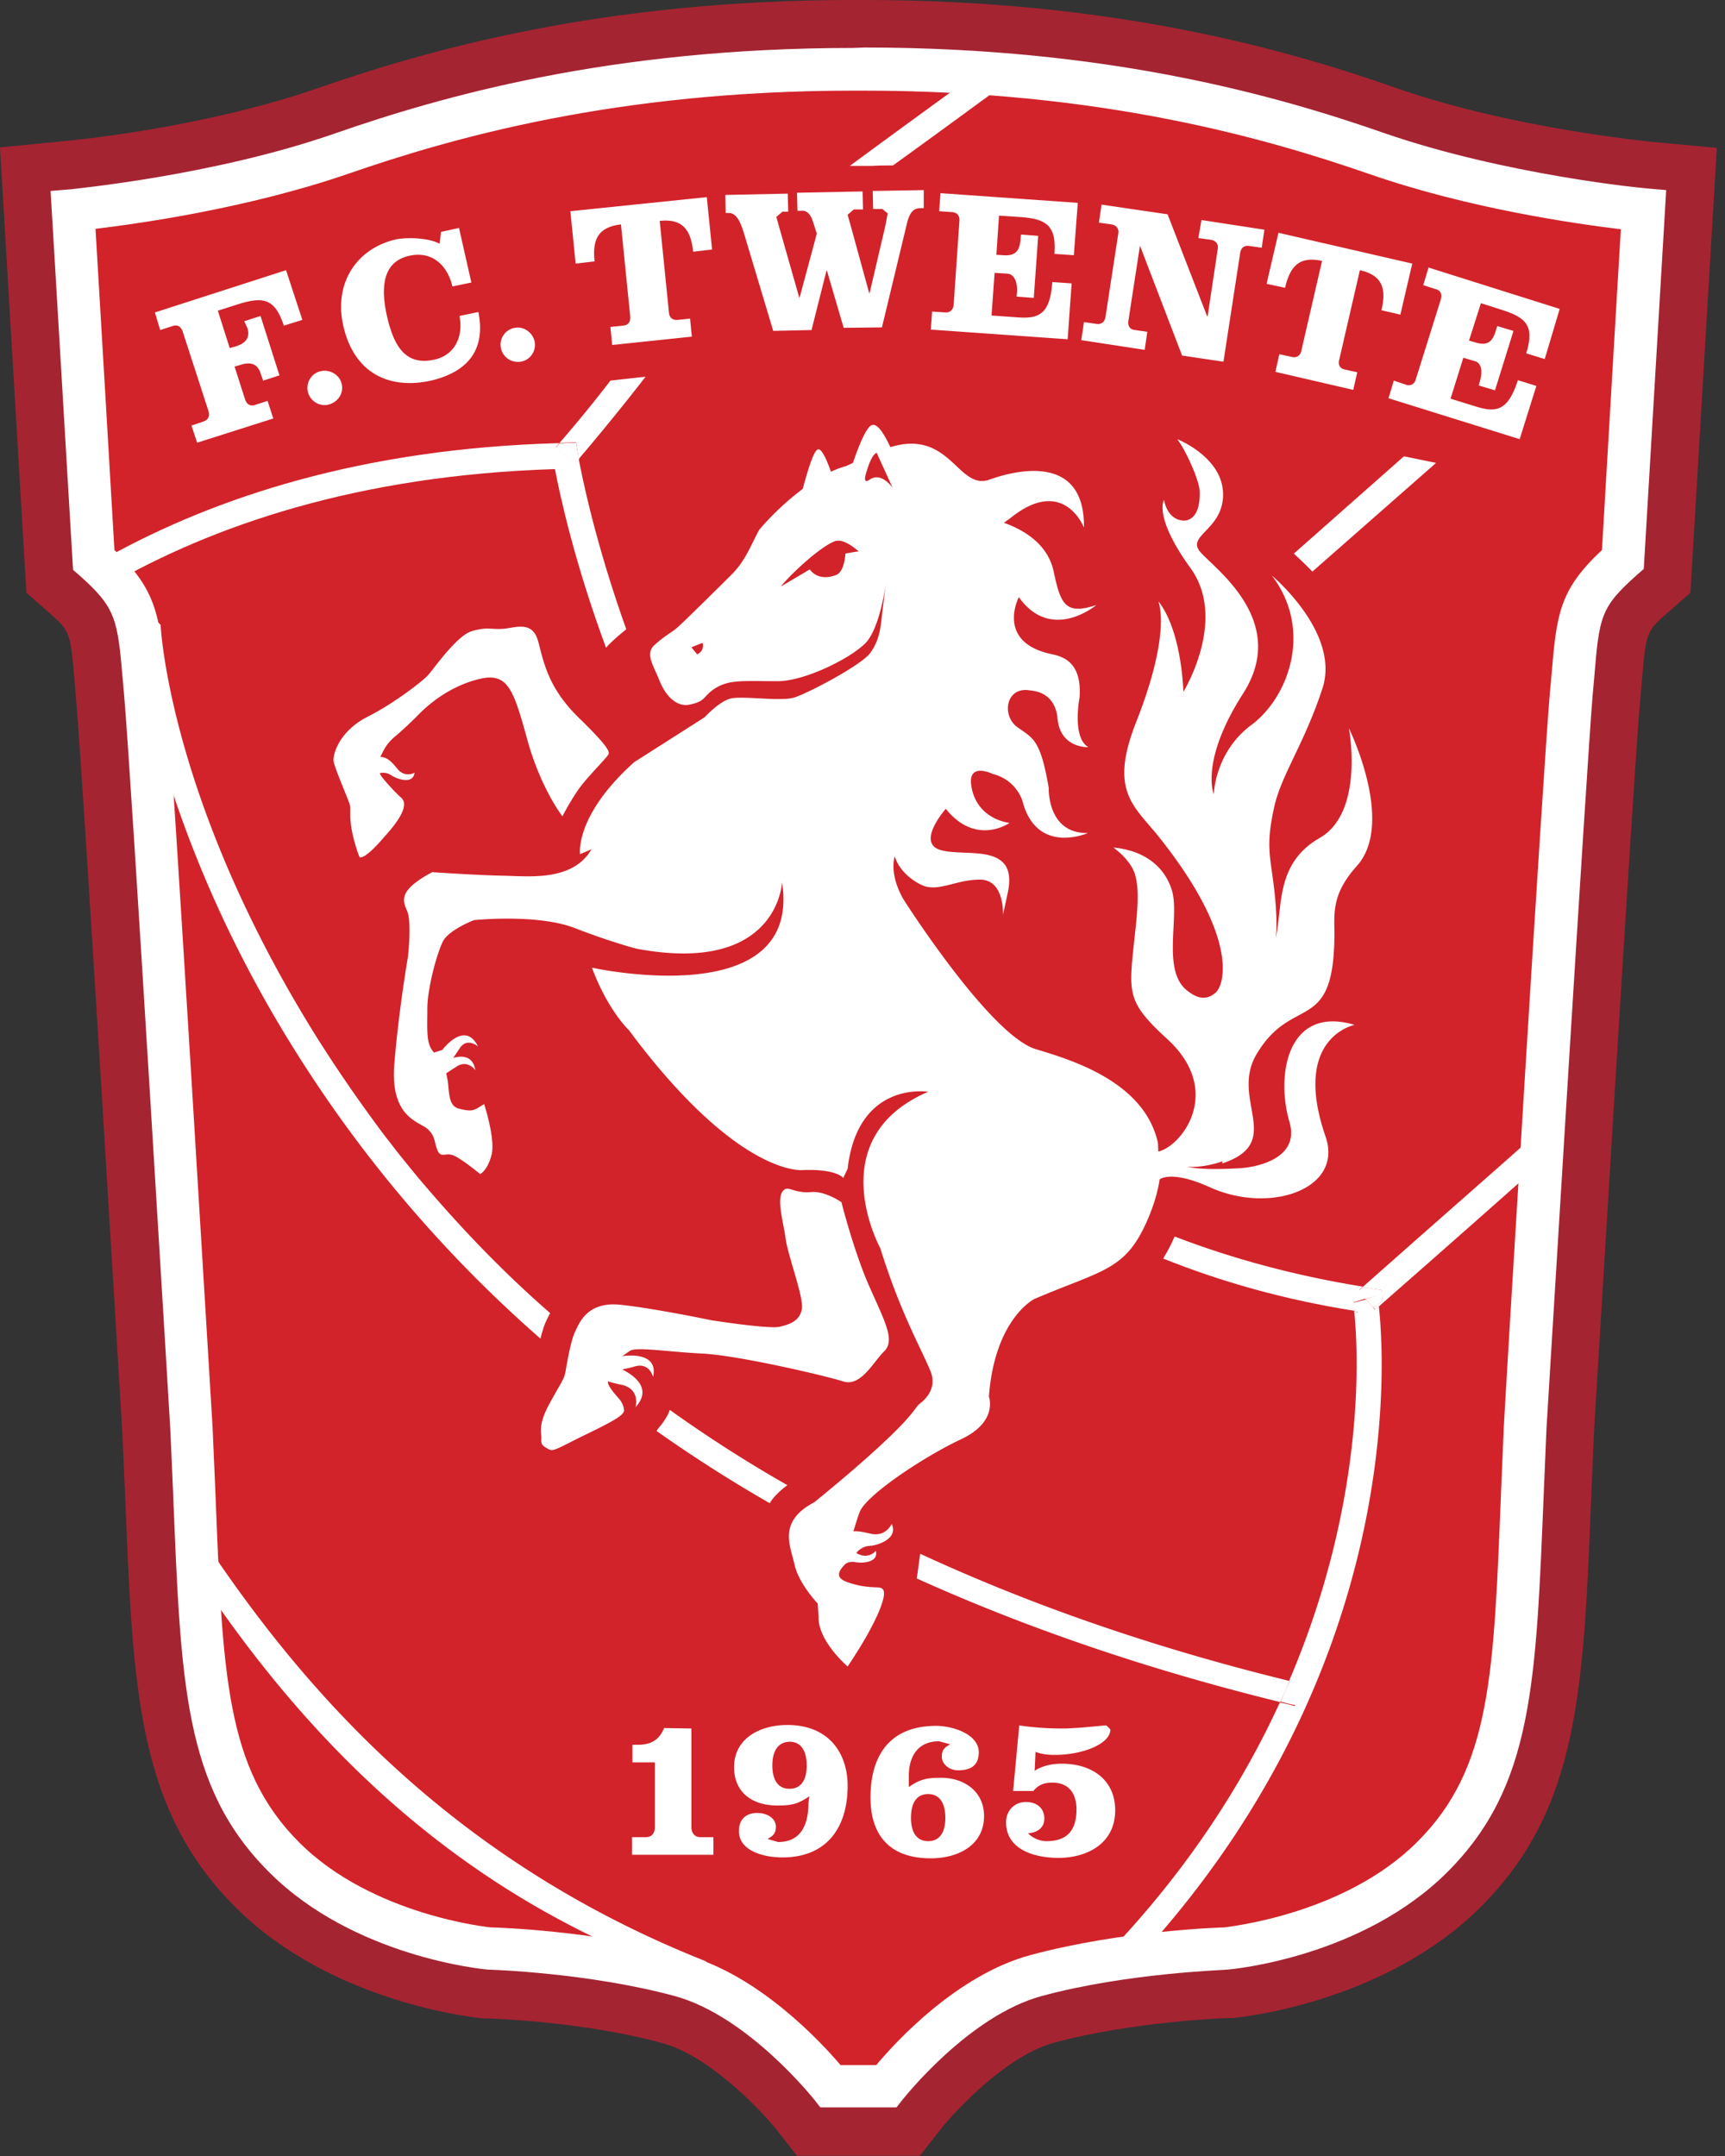
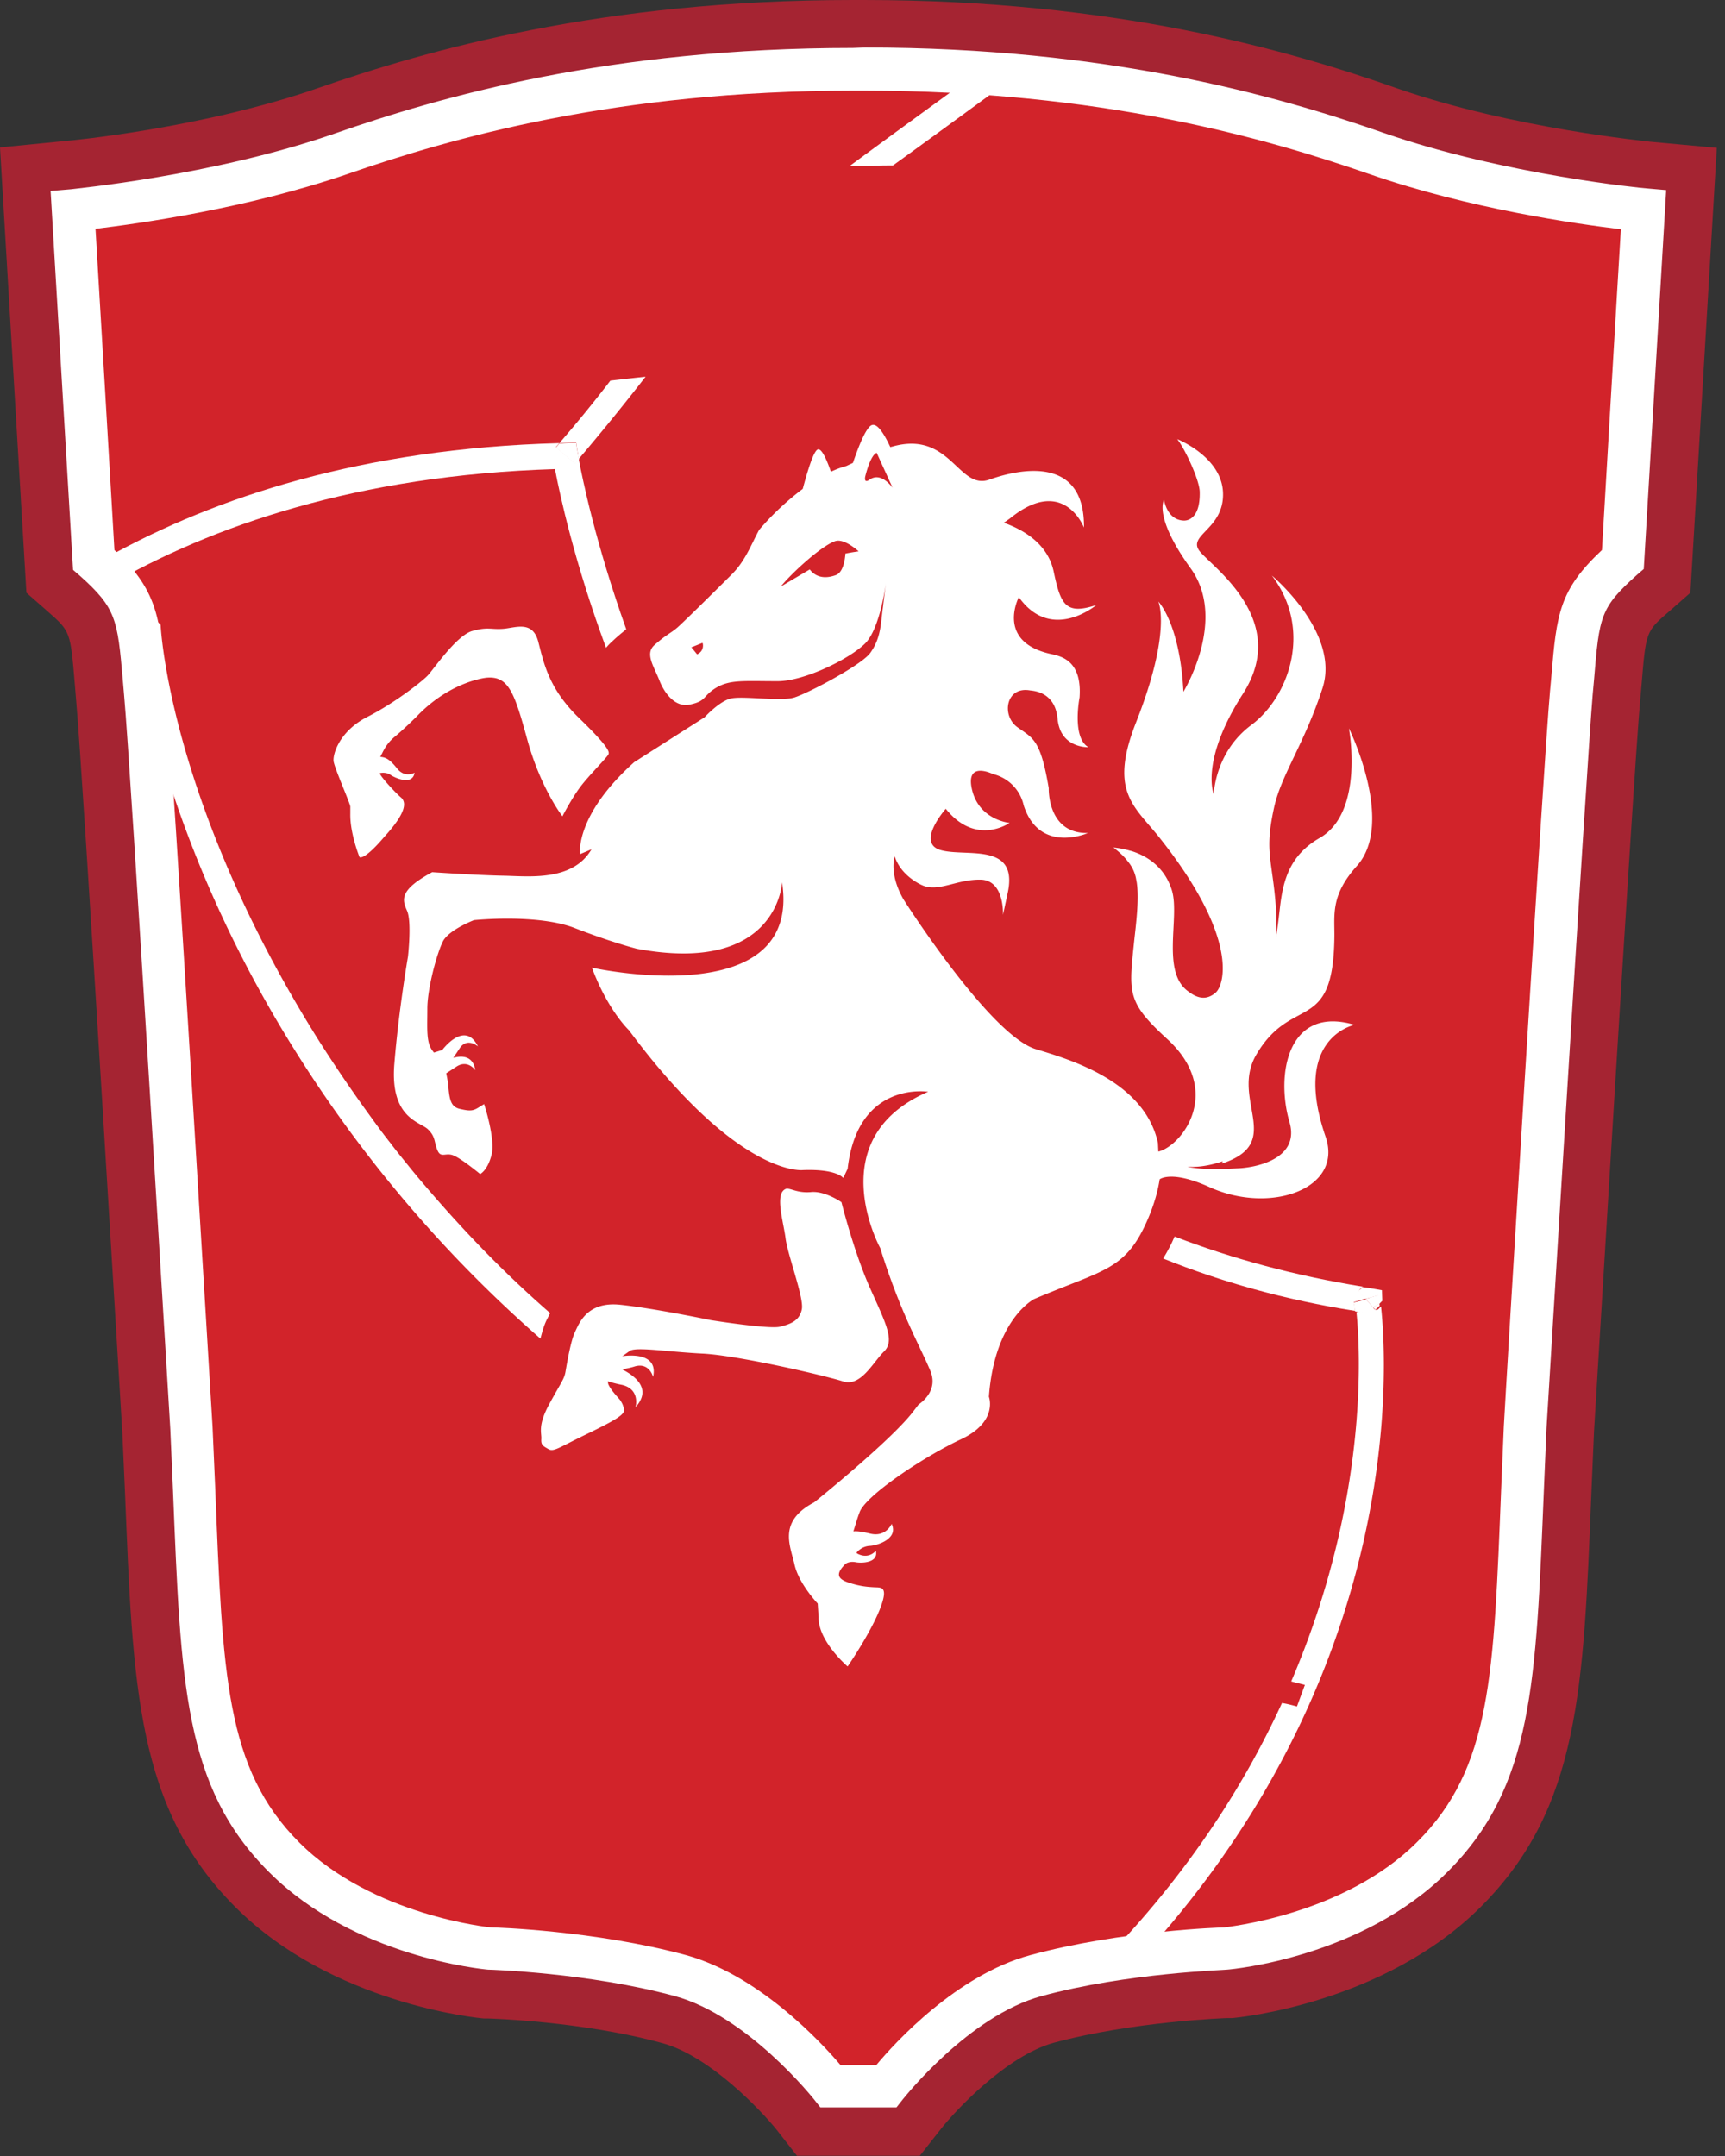
<svg xmlns="http://www.w3.org/2000/svg" width="120" height="150">
  <rect width="100%" height="100%" fill="#333333" stroke="none" />
  <g fill="none">
    <path fill="#A52432" d="M59.333 0C41.85 0 29.728 3.49 22.135 6.123 14.052 8.94 4.745 9.797 4.654 9.797L0 10.257l1.837 30.982 1.5 1.316c1.561 1.378 1.561 1.378 1.868 5.052l.091 1.102c.46 4.96 3.184 50.515 3.215 50.975l.184 4.133c.55 13.593.796 21.982 7.684 28.87 6.736 6.735 16.87 7.715 17.298 7.746h.306c.061 0 6.521.183 12.093 1.714 3.307.888 6.92 4.746 7.93 6l1.438 1.838h8.542l1.47-1.868c1.01-1.286 4.592-5.113 7.868-6 5.572-1.5 12.032-1.715 12.093-1.715h.306c.429-.03 10.562-1.01 17.298-7.746 6.888-6.888 7.133-15.215 7.684-28.778l.184-4.286c.03-.368 2.755-45.954 3.215-50.914l.091-1.04c.307-3.705.307-3.705 1.899-5.083l1.5-1.316 1.837-30.952-4.654-.429c-.092-.03-9.399-.888-17.481-3.674C89.672 3.49 77.549 0 60.067 0h-.734zM25.319 15.246c6.919-2.388 18.002-5.602 34.014-5.602h.704c16.012 0 27.094 3.184 34.044 5.602 5.48 1.899 11.236 3 15.124 3.582-.306 5.42-.918 15.4-1.04 17.941-2.848 3.031-3.215 5.48-3.583 10.011l-.092 1.01c-.459 5.113-3.122 49.383-3.214 51.25l-.184 4.41c-.52 13.164-.796 18.246-4.868 22.349-4.102 4.071-10.776 4.898-11.266 4.929-1.164.03-7.9.336-14.145 2.05-4.806 1.317-8.817 4.869-11.082 7.257-2.266-2.358-6.277-5.94-11.114-7.256-6.276-1.715-13.011-1.99-14.144-2.051-.49-.062-7.164-.858-11.267-4.93-4.071-4.04-4.347-9.153-4.867-22.41l-.184-4.225c-.123-1.96-2.755-46.229-3.245-51.372l-.092-1.041c-.368-4.072-.612-6.736-3.582-9.95-.153-2.541-.735-12.553-1.072-17.972 3.92-.581 9.675-1.683 15.155-3.582z" />
    <path fill="#D2232A" d="M59.333 4.837c-15.584 0-26.85 2.847-35.637 5.878-8.786 3.031-18.614 3.95-18.614 3.95l1.44 24.308c3.214 2.848 3.091 4.133 3.581 9.307.46 5.083 3.215 51.128 3.215 51.128.704 16.44.336 23.758 6.429 29.88 5.572 5.573 14.328 6.369 14.328 6.369s7.01.183 13.256 1.867c5.634 1.531 10.47 7.685 10.47 7.685h3.858s4.776-6.154 10.41-7.685c6.245-1.714 13.256-1.867 13.256-1.867s8.725-.766 14.328-6.368c6.123-6.123 5.725-13.44 6.43-29.88 0 0 2.785-46.016 3.214-51.129.49-5.388.337-6.429 3.582-9.307l1.439-24.308s-9.858-.888-18.614-3.919c-8.756-3.03-20.053-5.878-35.637-5.878l-.734-.03" />
    <path fill="#FFF" d="M59.333 3.337c-16.961 0-28.718 3.398-36.096 5.97-8.48 2.94-18.185 3.827-18.277 3.858l-1.44.122 1.562 26.36.46.398c2.54 2.265 2.632 3.03 3 7.256l.092 1.071c.459 5.021 3.184 50.608 3.214 51.067l.184 4.194c.55 13.47.735 20.696 6.705 26.635 5.878 5.879 14.848 6.736 15.215 6.766.154 0 7.011.215 12.981 1.837 5.083 1.378 9.644 7.134 9.675 7.164l.46.582h5.296l.459-.582c.061-.06 4.561-5.786 9.644-7.164 5.97-1.622 12.827-1.806 12.889-1.837.459-.03 9.43-.887 15.338-6.796 5.97-5.97 6.154-13.134 6.705-26.544l.183-4.316c.031-.43 2.786-46.046 3.215-51.067l.092-1.01c.367-4.44.429-5.021 3-7.317l.46-.398 1.56-26.36-1.407-.123c-.092 0-9.767-.918-18.247-3.857-7.379-2.572-19.135-5.94-36.096-5.94l-.826.031zm-35.116 8.756c7.164-2.48 18.614-5.786 35.146-5.786h.704c16.533 0 27.983 3.306 35.147 5.786 7.041 2.45 14.512 3.49 17.542 3.858-.153 2.418-1.255 21.308-1.316 22.318-2.97 2.786-3.153 4.409-3.52 8.817l-.093 1.01c-.459 5.052-3.122 49.292-3.214 51.16l-.184 4.346c-.52 12.92-.673 19.41-5.847 24.554-5.113 5.113-13.318 5.909-13.41 5.94-.184 0-7.164.214-13.501 1.928-5.083 1.378-9.369 6.031-10.716 7.654h-2.48c-1.347-1.592-5.663-6.246-10.746-7.654-6.337-1.714-13.287-1.929-13.593-1.929 0 0-8.205-.796-13.318-5.908-5.143-5.144-5.327-11.665-5.847-24.676l-.184-4.225c-.122-1.898-2.755-46.138-3.214-51.19l-.092-1.07c-.368-4.134-.582-6.001-3.521-8.757-.061-1.04-1.163-19.9-1.316-22.349 3.03-.367 10.531-1.408 17.573-3.827z" />
-     <path fill="#FFF" d="M48.097 120.257v6.858c0 .398.214.704.643.704h.888v1.225h-5.664v-1.225h.949c.428 0 .643-.275.643-.704v-4.5h-1.562v-1.225h.368c.857 0 1.47-.276 1.837-1.163l1.898.03m8.205 4.715c-.796.551-1.256.643-2.235.643-1.745 0-3-.919-3-2.664 0-2.05 1.867-2.939 3.704-2.939 2.908 0 4.194 1.99 4.194 4.225 0 2.97-1.5 4.99-4.53 4.99h-.031c-1.164 0-3-.397-3-1.836 0-.888.58-1.256 1.254-1.256.796 0 1.317.429 1.317.95 0 .459-.184.642-.582.857l.735.214c1.5 0 2.112-1.072 2.112-2.725l.062-.459zm-2.572-2.143c0 1.102.46 1.623 1.194 1.623.735 0 1.194-.52 1.194-1.623 0-1.102-.46-1.653-1.194-1.653-.735.03-1.194.55-1.194 1.653zm9.49 1.5c.797-.551 1.256-.643 2.236-.643 1.622 0 3 .95 3 2.664 0 2.05-1.837 2.939-3.704 2.939-2.878 0-4.195-1.623-4.195-4.225 0-2.97 1.378-4.99 4.562-4.99 1.163 0 2.97.581 2.97 1.836 0 .888-.52 1.256-1.44 1.256-.612 0-1.132-.429-1.132-.95 0-.459.184-.642.582-.857l-.766-.214c-1.5 0-2.112 1.072-2.112 2.419v.765zm.154 2.143c0 1.102.46 1.623 1.194 1.623.735 0 1.194-.52 1.194-1.623 0-1.102-.46-1.653-1.194-1.653-.735 0-1.194.52-1.194 1.653zm7.531-6.43c1.01.154 2.02.215 3.031.215 1.01 0 2.756-.214 3.031-.214l.276.275c0 1.041-1.99 1.776-3.858 1.776-.52 0-.98-.061-1.347-.214l-.061 1.316c.581-.367 1.224-.49 1.898-.49 2.02 0 3.704 1.072 3.704 3.246 0 2.265-1.898 3.306-3.949 3.306-1.623 0-3.643-.55-3.643-2.48 0-.796.581-1.408 1.377-1.408.735 0 1.286.398 1.286 1.163 0 .643-.52.98-1.132 1.01.306.337.826.552 1.285.552 1.5 0 2.082-.827 2.082-2.205 0-1.071-.49-1.867-1.684-1.867-.459 0-.918.092-1.316.582h-1.408l.428-4.562m-58.322-12.185c7.93 12.43 19.226 24.798 37.81 30.462l-1.286-1.867c-18.155-7.195-28.687-19.472-36.065-31.044l-.46 2.449m1.134-77.059l-.398-1.194.826-.275c.337-.123.46-.368.368-.705l-1.807-5.572c-.122-.336-.367-.49-.704-.367l-.857.276-.367-1.225 9.123-2.94 1.133 3.46-1.286.398c-.643-1.959-1.5-2.02-3.245-1.47l-1.347.43.826 2.602.429-.123c.796-.245.98-.704.796-1.286l-.214-.459 1.132-.367 1.317 4.133-1.133.367-.184-.52c-.183-.582-.612-.827-1.377-.582l-.429.123.735 2.296c.122.337.367.49.704.367l.857-.275.398 1.224-5.296 1.684m10.042-4.133c.183.643-.215 1.286-.858 1.47-.612.183-1.286-.184-1.47-.827-.183-.643.215-1.317.827-1.47.643-.183 1.347.215 1.5.827m6.92-10.532l1.255-.275.857 3.796-1.316.276c-.337-1.44-1.378-2.48-2.97-2.143-1.561.336-2.143 1.653-1.592 4.163.49 2.205 1.347 3.521 3.337 3.062 1.47-.337 1.99-1.715 1.714-3.031l1.317-.276c.52 2.603-.704 4.164-3.307 4.776-2.939.643-5.357-.55-6.092-3.827-.674-2.97.95-5.388 3.674-6 .704-.153 2.265-.123 3.03.306l.093-.827m6.52 7.654a1.187 1.187 0 01-.979 1.378c-.643.092-1.255-.306-1.378-.98a1.187 1.187 0 01.98-1.378c.612-.122 1.255.337 1.378.98m2.847-5.45l-.367-3.643 9.49-.98.368 3.644-1.317.153c-.153-1.439-.673-2.327-2.327-2.143l.643 6.368c.031.367.245.551.613.52l.857-.091.122 1.255-5.541.581-.122-1.255.887-.092c.368-.03.52-.275.49-.643l-.643-6.398c-1.653.184-1.99 1.133-1.837 2.572l-1.316.153m10.41-4.776l4.347-.092.03 1.255h-.398l-.428.367.214.766 1.378 4.837h.03l1.194-4.44-.275-.856c-.153-.46-.398-.766-.766-.735h-.306l-.03-1.255 4.561-.092.03 1.255h-.642l-.429.367.215.766 1.285 4.684h.031l1.102-4.715.153-.827-.367-.306h-.643l-.03-1.255 3.55-.061v1.255h-.183c-.46 0-.765.184-.98 1.041l-1.745 7.256-2.663.03-1.164-3.98h-.03l-1.041 4.134-2.664.06-2.02-6.735c-.337-1.132-.643-1.47-1.103-1.47h-.183l-.03-1.254m16.287 1.806c.03-.367-.154-.582-.52-.612l-.889-.062.092-1.255 9.552.674-.275 3.643-1.348-.092c.154-2.051-.642-2.45-2.48-2.572l-1.377-.091-.184 2.724.46.03c.826.062 1.163-.244 1.224-1.132l.03-.306 1.195.092-.306 4.317-1.194-.092.03-.337c.03-.52-.122-1.194-.643-1.255l-.918-.061-.215 2.97 1.746.122c1.5.122 2.326-.153 2.48-2.45l1.346.092-.275 3.888-9.521-.673.091-1.255.888.06c.368.032.582-.183.613-.55l.398-5.817m17.236 6.643h.03l.705-4.684c.061-.336-.123-.581-.46-.643l-.887-.122.214-1.255 4.378.673-.184 1.255-.857-.122c-.367-.061-.582.122-.643.49l-1.163 7.562-2.878-.429-2.909-7.592h-.03l-.796 5.174c-.061.367.122.612.46.643l.856.122-.183 1.255-4.409-.673.184-1.256.857.123c.337.061.582-.123.643-.49l.888-5.786c.06-.337-.123-.582-.46-.643l-.887-.123.183-1.255 4.593.674 2.755 7.102m4.133-2.265l.827-3.551 9.307 2.143-.827 3.551-1.316-.306c.336-1.44.122-2.419-1.5-2.786l-1.44 6.245c-.091.368.062.613.43.674l.826.184-.276 1.224-5.419-1.255.276-1.225.857.184c.337.092.612-.092.674-.429l1.439-6.245c-1.623-.367-2.235.429-2.572 1.867l-1.286-.275m12.124 1.071c.092-.336 0-.612-.368-.704l-.857-.275.368-1.225 9.123 2.878-1.041 3.49-1.286-.398c.612-1.99-.061-2.51-1.806-3.061l-1.347-.429-.827 2.602.429.123c.796.245 1.194.03 1.439-.827l.092-.306 1.132.337L104 27.156l-1.132-.337.092-.337c.153-.52.153-1.194-.337-1.347l-.827-.245-.888 2.848 1.684.52c1.44.46 2.296.398 3-1.806l1.286.398-1.163 3.704-9.123-2.847.367-1.225.827.276c.336.122.612-.03.704-.368l1.745-5.572m-8.94 18.951l8.603-7.562-2.235-.459-7.654 6.766c.245.245.735.674 1.286 1.255m-27.278 68.334c-.092.551-.153 1.194-.245 1.714 7.317 3.307 15.706 6.246 25.288 8.603.245-.49.46-.98.643-1.47-9.766-2.387-18.277-5.418-25.686-8.847m-9.246-4.776a93.972 93.972 0 01-8.174-5.235c-.153.428-.429.857-.827 1.316l-.092.153a99.614 99.614 0 007.868 5.021c.276-.46.704-.857 1.225-1.255" />
-     <path fill="#FFF" d="M95.642 91.111l-.153-.153c-.52.245-1.132.49-1.132.276l-.153-.03c.275 2.602.887 13.103-4.532 25.747.307.092.613.153.95.245l-.552 1.5a10.358 10.358 0 00-1.04-.245c-2.542 5.541-6.277 11.45-11.726 17.206l1.286 1.224c18.981-20.145 17.787-41.82 17.328-46.015l-.184.184-.092.061" />
-     <path fill="#FFF" d="M90.683 117.165c-.306-.092-.613-.153-.95-.245l-.642 1.47c.337.092.673.183 1.04.245l.552-1.47m16.685-38.728c-3.368 3-7.47 6.582-12.583 11.113l.613.092.734.122.03.735-.213.214v.153c4.47-3.918 8.143-7.164 11.235-9.919l.184-2.51" />
+     <path fill="#FFF" d="M95.642 91.111l-.153-.153c-.52.245-1.132.49-1.132.276c.275 2.602.887 13.103-4.532 25.747.307.092.613.153.95.245l-.552 1.5a10.358 10.358 0 00-1.04-.245c-2.542 5.541-6.277 11.45-11.726 17.206l1.286 1.224c18.981-20.145 17.787-41.82 17.328-46.015l-.184.184-.092.061" />
    <path fill="#FFF" d="M95.949 90.683l-.429.275.153.153.123-.091.183-.184-.03-.153m-1.684.52c-.03-.367-.092-.581-.092-.612l.827-.245-.49-.551.122-.123.184-.153c-4.746-.765-9.124-1.959-13.104-3.49-.244.582-.52 1.072-.796 1.531 4.042 1.623 8.48 2.878 13.349 3.643m-50.7-47.423c-2.142-6-3.06-10.532-3.306-11.848l-.245.306-1.347-1.133.245-.275c-13.746.367-23.972 3.796-31.38 7.898v2.021c7.163-4.133 17.266-7.684 31.074-8.113.337 1.776 1.347 6.46 3.551 12.43.398-.46.919-.888 1.409-1.286" />
    <path fill="#FFF" d="M40.198 31.564l-.122-.765-.766.03-.398.031-.245.276 1.347 1.133.276-.307-.092-.398m53.975 59.058c0 .03.03.244.092.612l.153.03c0 .184.612-.03 1.133-.275l-.52-.582-.858.215m.306-.827l.49.582.888-.245c0 .03.03.214.092.581l.214-.214-.03-.735-.705-.122-.612-.092-.184.153-.153.092" />
    <path fill="#FFF" d="M95 90.377l.52.581.46-.275c-.031-.337-.093-.551-.093-.582l-.887.276m-66.344-8.94l.429.52-.429-.52" />
    <path fill="#D02431" d="M28.656 81.437l.429.52-.429-.52" />
    <path fill="#FFF" d="M27.217 79.63c-.52-.642-.98-1.316-1.47-1.959.399.888.95 1.531 1.47 1.96" />
    <path fill="#FFF" d="M29.085 81.927l-.429-.52c-.49-.613-.98-1.195-1.439-1.807a40.825 40.825 0 01-1.47-1.96 101.116 101.116 0 01-3.581-5.265c-10.41-16.563-10.991-28.779-10.991-28.901L8.97 41.27c.03.612.98 15.001 11.604 31.9a89.95 89.95 0 0017.022 19.962c.153-.612.306-1.072.49-1.408l.06-.123.123-.245c-3.551-3.092-6.551-6.306-9.184-9.43" />
    <path fill="#FFF" d="M27.921 55.506c-.306-.245-1.255-1.256-1.47-1.623l-.06-.184-.031.031.061.061s.429-.122.796.153c.398.245 1.5.674 1.623-.183 0 0-.674.398-1.225-.307-.49-.612-.765-.765-1.163-.796.183-.306.336-.826.98-1.377.673-.551 1.53-1.409 1.53-1.409 2.388-2.51 4.899-2.724 4.899-2.724 1.53-.123 1.928 1.04 2.847 4.408.949 3.368 2.418 5.236 2.418 5.236s.613-1.194 1.225-2.021c.612-.827 1.99-2.174 1.99-2.327.03-.153.03-.46-2.051-2.48-2.113-2.05-2.45-3.796-2.847-5.327-.398-1.5-1.592-.949-2.45-.888-.857.062-1.04-.153-2.143.153-1.102.307-2.755 2.756-3.092 3.093-.337.367-2.265 1.898-4.194 2.877-1.929.98-2.419 2.572-2.358 3.093.092.55 1.133 2.877 1.164 3.153v.49c-.03 1.378.643 3.03.643 3.03.428.154 1.714-1.408 1.714-1.408 1.684-1.836 1.47-2.449 1.194-2.724zM85.02 80.947c4.409-1.47.52-4.44 2.388-7.593 2.48-4.194 5.327-1.347 5.419-8.113.03-1.561-.306-2.908 1.561-4.99 2.694-3-.55-9.583-.55-9.583s1.101 5.817-2.021 7.624c-2.144 1.224-2.572 3.03-2.786 4.929-.215 1.898-.276 2.02-.276 2.02s.153-1.132-.122-3.429c-.276-2.326-.582-2.97 0-5.633.49-2.265 2.112-4.439 3.367-8.297 1.255-3.857-3.52-7.837-3.52-7.837 2.877 3.796 1.163 8.45-1.409 10.379-2.572 1.898-2.633 4.837-2.633 4.837s-.98-2.296 2.02-6.98c3.277-5.083-1.99-8.726-2.969-9.89-.98-1.163 1.653-1.53 1.592-4.071-.061-2.541-3.184-3.766-3.184-3.766.551.704 1.53 2.817 1.562 3.643.06 2.174-1.133 2.021-1.133 2.021-1.164-.061-1.347-1.439-1.347-1.439s-.766 1.133 1.837 4.745c2.602 3.582-.49 8.603-.49 8.603-.245-4.745-1.745-6.276-1.745-6.276s.949 2.051-1.531 8.358c-1.898 4.776-.214 5.817 1.5 7.93 5.695 7.102 4.623 10.409 4.01 10.93-.612.52-1.224.428-1.897-.093-1.899-1.347-.582-5.143-1.133-7.01-.52-1.715-1.837-2.45-2.817-2.756l-.122-.03a5.93 5.93 0 00-1.133-.215c.429.337.765.643 1.01.98a2.6 2.6 0 01.551 1.133l.062.336c.122.858.06 1.96-.154 3.797-.398 3.857-.612 4.439 2.266 7.072 3.95 3.613 1.04 7.44-.612 7.837l-.03-.612c-.95-4.286-6.093-5.786-8.512-6.52-3.215-1.011-9.185-10.41-9.185-10.41-1.04-1.806-.612-3-.612-3 .429 1.377 1.868 1.99 1.868 1.99 1.132.55 2.418-.398 4.102-.368 1.684.03 1.561 2.45 1.561 2.45l.337-1.562c.735-3.52-2.908-2.45-4.653-2.94-1.776-.489.336-2.877.336-2.877 2.113 2.633 4.44.98 4.44.98s-2.082-.184-2.603-2.266c-.52-2.112 1.44-1.133 1.44-1.133a2.88 2.88 0 012.142 2.174c1.103 3.43 4.47 1.929 4.47 1.929-2.847.061-2.725-3.123-2.725-3.123-.581-3.429-1.102-3.46-2.204-4.255-1.102-.827-.765-2.848.919-2.541 1.01.091 1.775.673 1.898 1.959.183 2.082 2.143 1.99 2.143 1.99-1.164-.674-.612-3.46-.612-3.46.183-2.602-1.317-2.877-2.021-3.03-3.827-.858-2.204-3.95-2.204-3.95 2.265 3.184 5.388.551 5.388.551-2.143.704-2.48-.03-2.97-2.357-.428-1.96-2.173-2.909-3.46-3.368l.43-.306c3.734-3.031 5.143.643 5.143.643.06-5.021-4.44-4.103-6.583-3.337-2.173.765-2.694-3.46-6.766-2.296l-.122.03c-.46-.98-.95-1.745-1.347-1.5-.368.245-.827 1.347-1.255 2.602l-.46.215a6.412 6.412 0 00-1.071.398c-.214-.613-.643-1.745-.95-1.531-.336.214-.826 2.051-1.01 2.725a19.032 19.032 0 00-3.03 2.847c-.552 1.01-.95 2.143-1.899 3.092-.949.95-3.551 3.52-3.827 3.735-.428.368-.734.46-1.53 1.164-.735.612-.062 1.5.336 2.54.43 1.042 1.194 1.838 2.113 1.623 1.163-.245.857-.581 1.806-1.163.98-.582 1.929-.46 4.286-.46 1.868 0 5.021-1.56 6.093-2.632 1.04-1.041 1.439-4.195 1.439-4.195s-.092.705-.215 1.745c-.153 1.103-.122 2.052-.857 3.093-.55.826-4.317 2.816-5.296 3.122-.98.307-3.705-.153-4.5.092-.797.245-1.746 1.286-1.746 1.286l-4.898 3.123c-4.164 3.735-3.766 6.398-3.766 6.398l.796-.336c-1.316 2.265-4.409 1.867-6.154 1.837-1.745-.031-4.929-.245-4.929-.245-2.326 1.255-2.082 1.928-1.745 2.694.337.765.061 3.184.061 3.184s-.642 3.704-.949 7.47c-.306 3.766 1.776 4.01 2.327 4.531.551.52.429.888.674 1.47.245.581.581.122 1.132.367.582.245 1.837 1.286 1.837 1.286s.52-.245.796-1.347c.276-1.102-.52-3.521-.52-3.521l-.398.245c-.398.245-.612.245-1.286.092-.673-.153-.735-.704-.827-1.837l-.122-.643.704-.46c.796-.52 1.317.246 1.317.246-.153-.98-.888-1.041-1.531-.858l.428-.643c.52-.826 1.286-.153 1.286-.153-.918-1.867-2.48.245-2.48.245l-.581.184-.092-.122c-.46-.582-.367-1.531-.367-2.94 0-1.408.673-3.888 1.102-4.714.459-.796 2.143-1.44 2.143-1.44s4.408-.458 7.01.552c2.603 1.01 4.317 1.439 4.317 1.439 9.828 1.837 10.104-4.623 10.104-4.623 1.408 9.184-13.226 5.94-13.226 5.94 1.102 2.969 2.571 4.347 2.571 4.347 7.624 10.256 12.093 9.735 12.093 9.735 2.388-.092 2.817.551 2.817.551l.306-.643c.704-6.153 5.603-5.357 5.603-5.357-7.532 3.245-3.337 10.868-3.337 10.868 1.408 4.5 2.725 6.736 3.46 8.48.55 1.225-.276 2.052-.797 2.42l-.398.52c-1.592 2.051-6.858 6.276-6.858 6.276-2.51 1.316-1.683 2.97-1.377 4.286.275 1.347 1.622 2.755 1.622 2.755l.062.95c-.031 1.683 2.02 3.428 2.02 3.428s1.5-2.173 2.205-3.888c.704-1.745.122-1.592-.368-1.622-.49-.03-.98-.062-1.806-.337-.796-.276-.827-.643-.184-1.286.123-.092.368-.184.704-.122.46.091 1.623.03 1.409-.796 0 0-.46.612-1.256.214l-.091-.061c.03-.062.367-.46.918-.49.582-.03 2.02-.52 1.53-1.53 0 0-.397.948-1.5.673-.52-.123-.887-.184-1.163-.153.123-.368.245-.827.429-1.317.398-1.163 4.44-3.857 7.041-5.082 2.633-1.225 1.96-2.97 1.96-2.97.398-5.419 3.153-6.796 3.153-6.796 4.868-2.082 6.399-1.96 7.96-5.695.398-.949.643-1.837.766-2.633 0 0 .796-.673 3.49.551 4.194 1.898 9.307.123 8.052-3.52-2.388-6.92 2.02-7.777 2.02-7.777-4.623-1.377-5.51 3.399-4.53 6.766.764 2.633-2.511 3.184-3.614 3.215-2.786.153-3.49-.123-3.49-.123s.919.153 2.45-.367l-.031.153zM48.495 45.525l-.398-.49.765-.306c.03-.03.184.551-.367.796zm10.317-7.01c-.03.428-.153 1.316-.673 1.5-1.01.367-1.562-.062-1.807-.399-.98.582-2.02 1.194-2.02 1.194.796-.98 2.816-2.816 3.765-3.153.643-.245 1.654.704 1.654.704s-.46.061-.919.153zm1.684-5.144c-.429.306-.306-.215-.306-.215s.337-1.47.796-1.653l1.102 2.419c0 .03-.765-1.133-1.592-.551zM48.862 94.173c2.48.122 8.511 1.53 9.766 1.929 1.256.428 2.113-1.347 2.878-2.082.766-.766.092-1.99-1.01-4.47-1.102-2.48-1.96-5.909-1.96-5.909s-1.132-.796-2.112-.704c-1.01.092-1.5-.337-1.776-.214-.765.337-.153 2.235 0 3.429.154 1.194 1.286 4.133 1.133 4.929-.153.796-.765 1.04-1.53 1.224-.766.184-4.807-.459-4.807-.459s-3.95-.826-6.307-1.071-2.878 1.377-3.153 1.928c-.276.582-.551 2.174-.643 2.725-.092.52-.245.643-1.102 2.204-.858 1.562-.551 2.052-.582 2.48-.03.429.122.49.49.704.367.215.704-.091 2.602-1.01 1.898-.918 2.664-1.347 2.664-1.684-.031-.336-.153-.52-.245-.673-.092-.153-.674-.704-.858-1.164l-.03-.183c.306.092.643.183.98.245 1.316.306.949 1.561.949 1.561 1.163-1.286-.031-2.174-.919-2.633.276-.061.612-.122.888-.214 1.01-.276 1.255.735 1.255.735.368-1.654-1.561-1.531-2.143-1.44l.52-.367c.43-.306 2.603.061 5.052.184zM62.12 11.51c2.296-1.653 4.929-3.582 8.02-5.847l.123-.092-1.04-1.408-.123.092c-4.041 2.939-7.287 5.296-9.98 7.286h1.56c.49-.03.98-.03 1.44-.03M38.912 30.83l.398-.03.766-.032.122.766.061.398a165.369 165.369 0 004.654-5.725c-.827.092-1.653.183-2.45.275a93.734 93.734 0 01-3.55 4.348" />
  </g>
</svg>